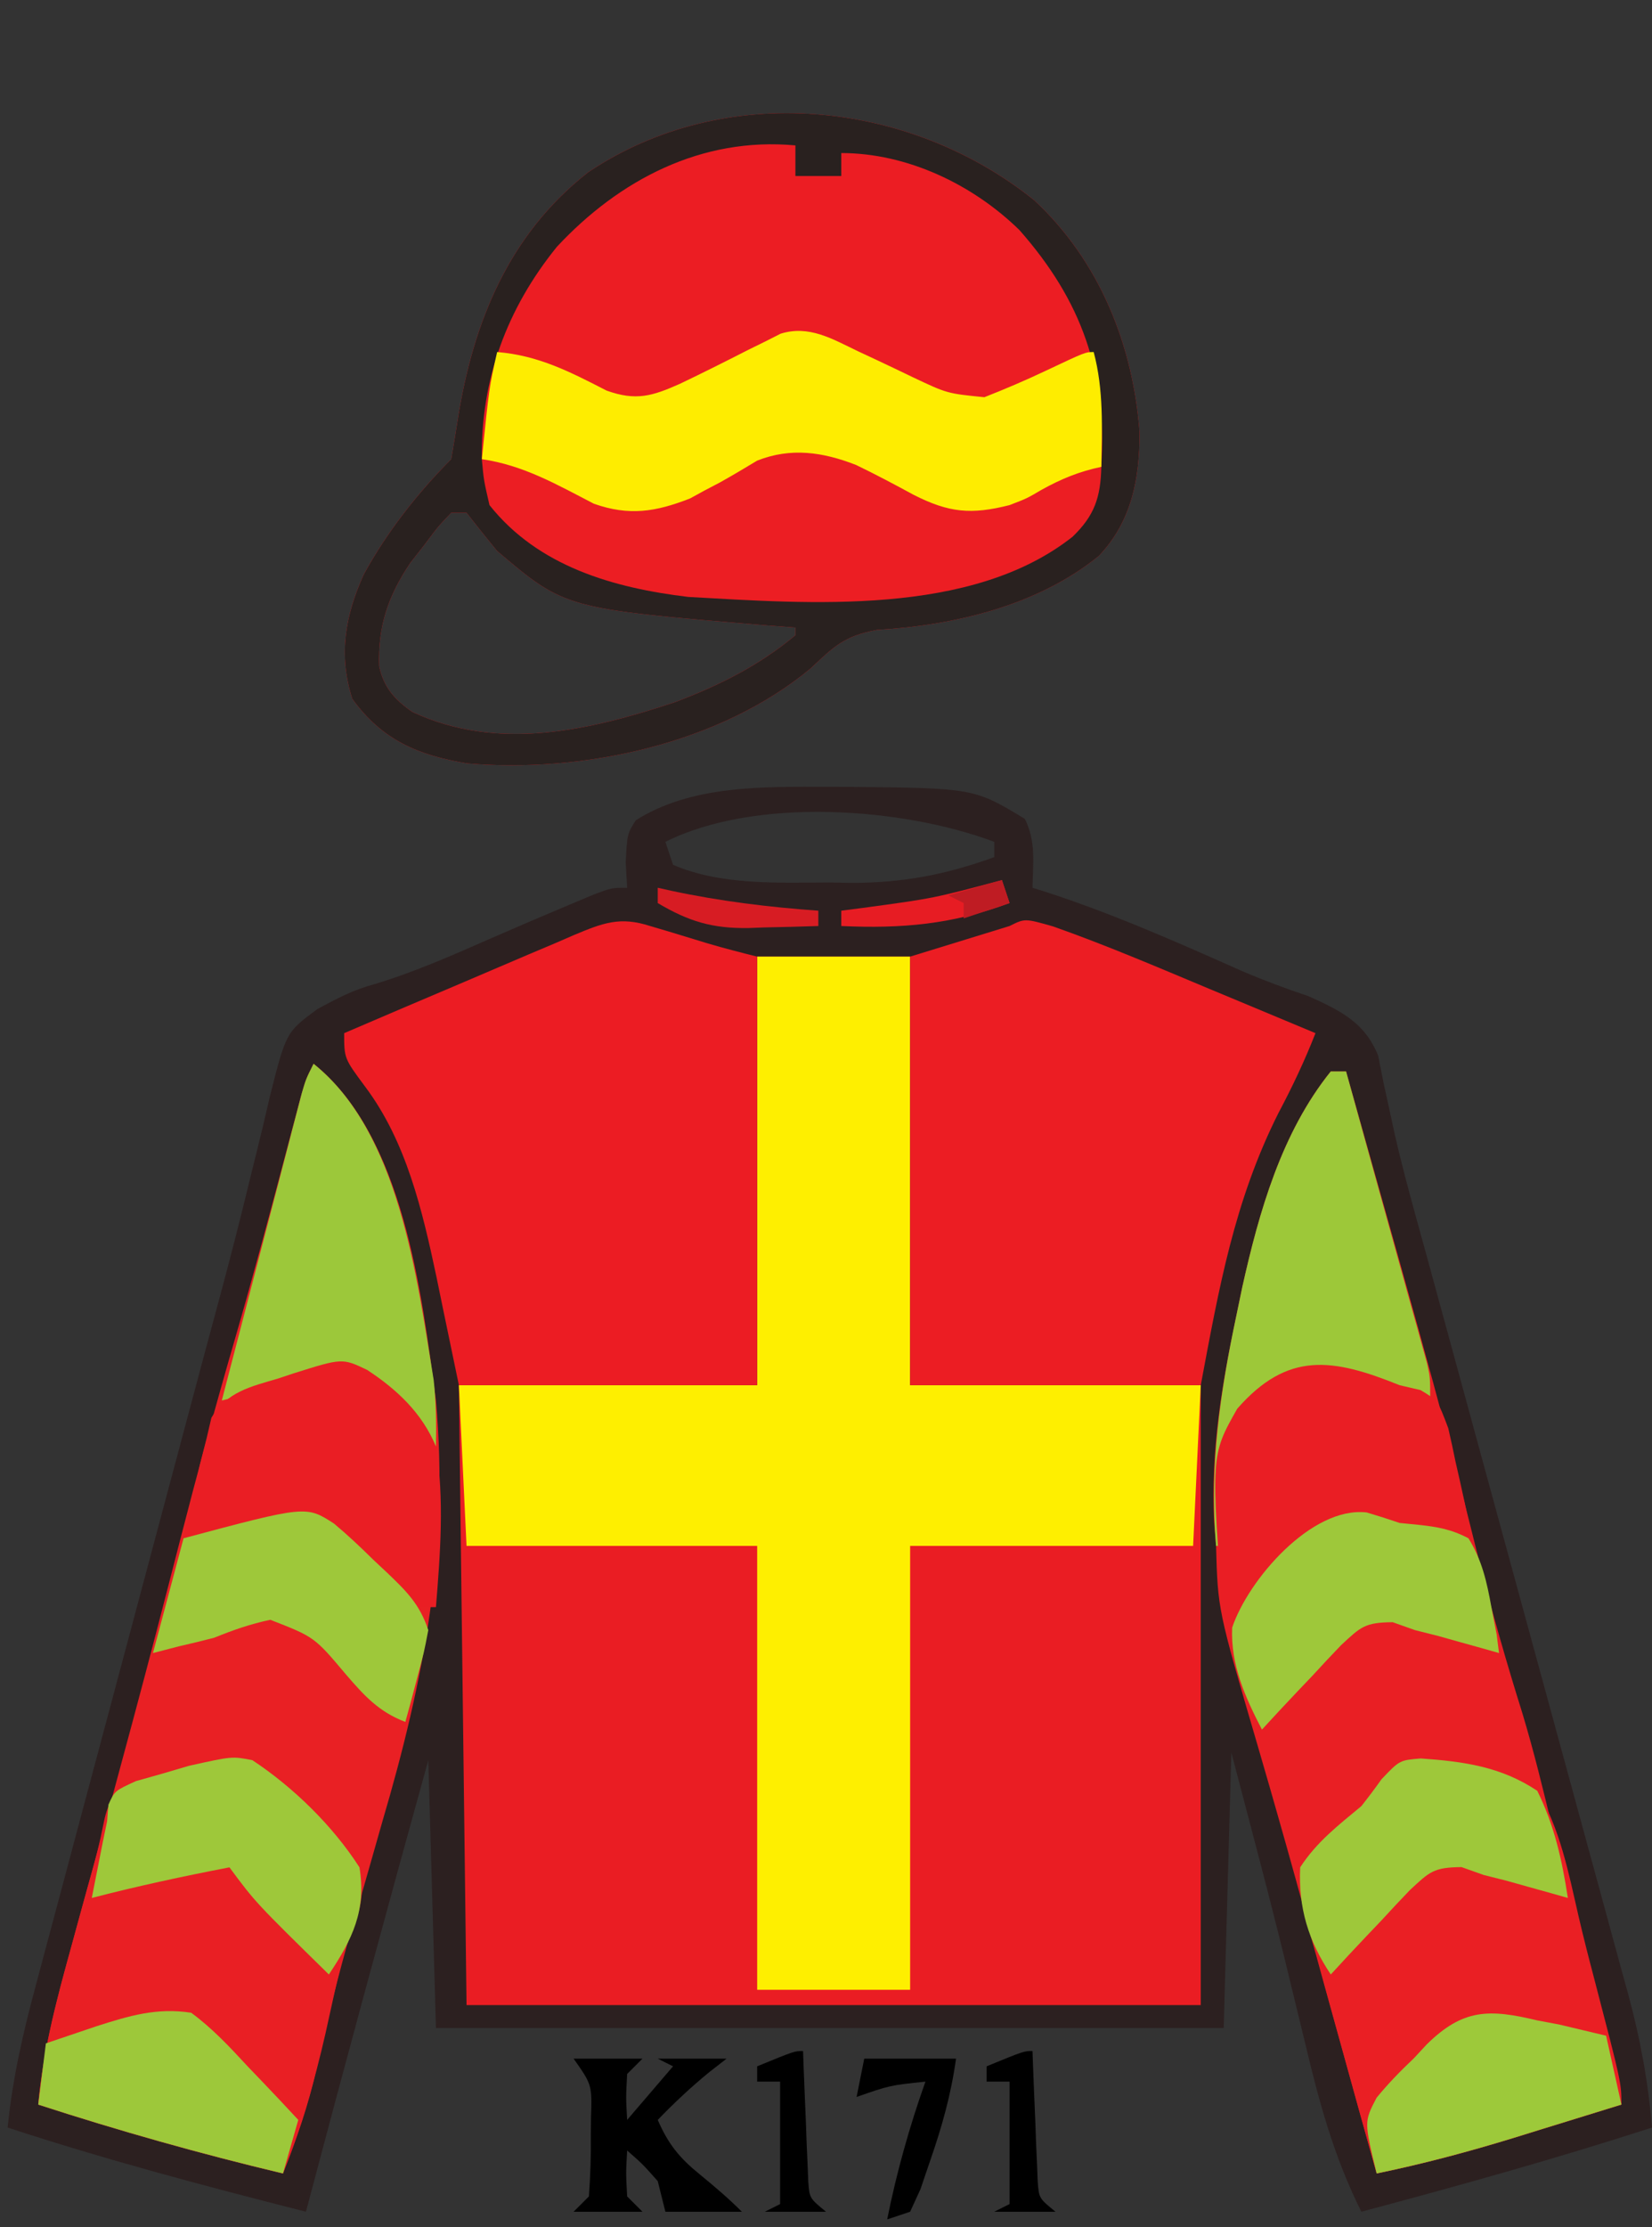
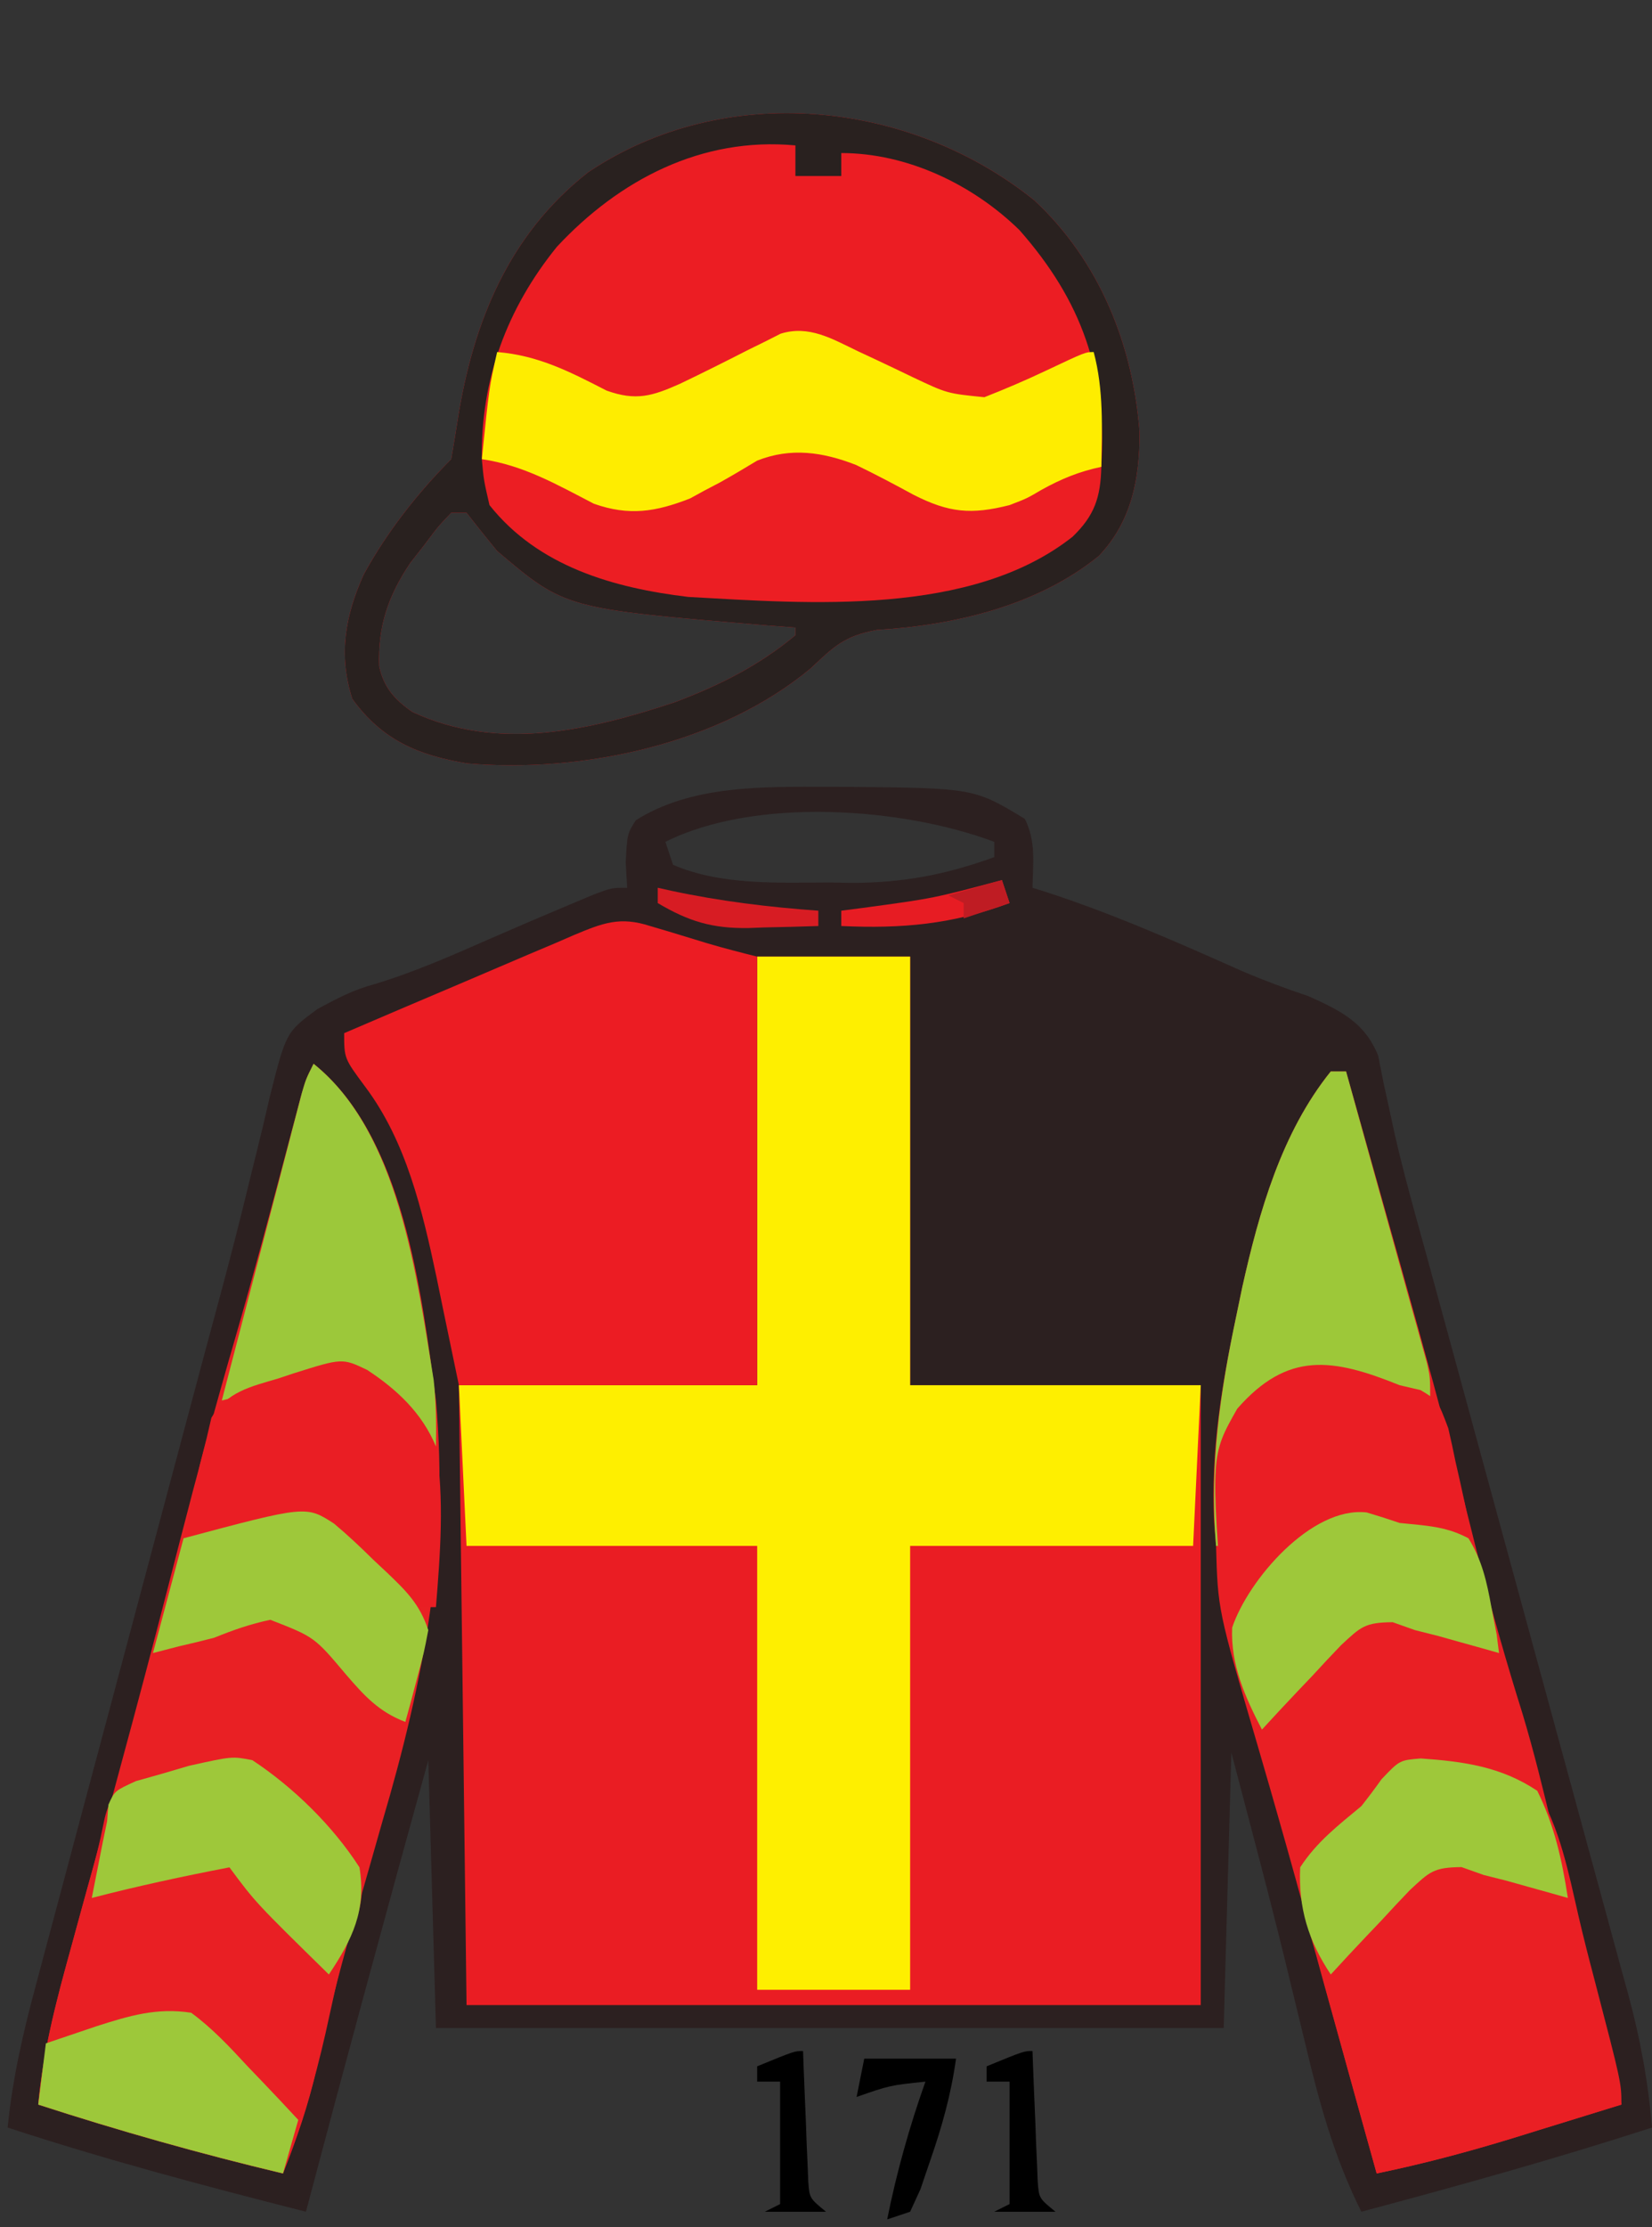
<svg xmlns="http://www.w3.org/2000/svg" version="1.1" width="216" height="291">
  <rect width="100%" height="100%" fill="#333333" stroke="none" />
  <path d="M0 0 C0.828 0.001 1.657 0.002 2.51 0.002 C19.094 0.167 19.094 0.167 25.75 4.188 C27.228 7.144 26.81 9.93 26.75 13.188 C27.281 13.355 27.813 13.522 28.361 13.694 C37.232 16.559 45.677 20.311 54.188 24.091 C57.036 25.31 59.914 26.375 62.849 27.363 C67.019 29.247 70.164 30.751 71.946 35.121 C72.182 36.316 72.418 37.511 72.661 38.742 C72.975 40.194 73.293 41.644 73.614 43.093 C73.789 43.901 73.964 44.709 74.144 45.541 C75.311 50.634 76.737 55.658 78.126 60.693 C78.77 63.049 79.413 65.405 80.056 67.76 C80.39 68.98 80.724 70.2 81.069 71.457 C82.126 75.321 83.18 79.185 84.233 83.05 C84.597 84.383 84.96 85.716 85.324 87.049 C85.505 87.715 85.687 88.382 85.874 89.068 C88.319 98.038 90.767 107.006 93.222 115.972 C94.89 122.062 96.552 128.153 98.21 134.246 C99.083 137.455 99.959 140.664 100.84 143.872 C101.821 147.442 102.792 151.015 103.762 154.588 C104.052 155.634 104.341 156.679 104.639 157.757 C106.212 163.588 107.25 169.166 107.75 175.188 C95.189 179.255 82.505 182.782 69.75 186.188 C66.169 179.05 64.208 171.81 62.375 164.062 C61.773 161.586 61.17 159.109 60.566 156.633 C60.266 155.394 59.966 154.156 59.657 152.88 C58.266 147.217 56.795 141.577 55.312 135.938 C54.467 132.72 53.621 129.502 52.75 126.188 C52.42 138.067 52.09 149.947 51.75 162.188 C17.76 162.188 -16.23 162.188 -51.25 162.188 C-51.745 144.863 -51.745 144.863 -52.25 127.188 C-57.694 146.826 -63.033 166.487 -68.25 186.188 C-81.366 182.859 -94.39 179.406 -107.25 175.188 C-106.615 168.816 -105.254 162.861 -103.585 156.686 C-103.178 155.152 -103.178 155.152 -102.762 153.587 C-101.865 150.216 -100.96 146.846 -100.055 143.477 C-99.422 141.107 -98.79 138.737 -98.159 136.366 C-96.493 130.118 -94.82 123.872 -93.146 117.625 C-91.468 111.361 -89.797 105.094 -88.125 98.828 C-86.231 91.734 -84.337 84.64 -82.439 77.547 C-82.149 76.461 -81.859 75.376 -81.56 74.258 C-80.986 72.118 -80.408 69.979 -79.828 67.84 C-78.307 62.228 -76.857 56.608 -75.497 50.954 C-75.203 49.768 -74.908 48.581 -74.605 47.359 C-74.042 45.09 -73.5 42.816 -72.982 40.537 C-70.847 32.07 -70.847 32.07 -66.762 29.048 C-64.212 27.669 -62.061 26.525 -59.285 25.785 C-53.98 24.185 -49.008 21.972 -43.939 19.748 C-40.494 18.24 -37.04 16.763 -33.57 15.312 C-32.593 14.903 -31.616 14.493 -30.61 14.07 C-28.25 13.188 -28.25 13.188 -26.25 13.188 C-26.312 12.094 -26.374 11.001 -26.438 9.875 C-26.25 6.188 -26.25 6.188 -25.125 4.375 C-17.808 -0.259 -8.388 -0.009 0 0 Z M-21.25 7.188 C-20.92 8.178 -20.59 9.168 -20.25 10.188 C-13.992 12.893 -6.492 12.522 0.188 12.5 C1.16 12.516 2.133 12.532 3.135 12.549 C9.815 12.553 15.473 11.462 21.75 9.188 C21.75 8.527 21.75 7.867 21.75 7.188 C9.717 2.675 -9.493 1.309 -21.25 7.188 Z " fill="#2C2020" transform="translate(108.25,102.812)" />
  <path d="M0 0 C6.6 0 13.2 0 20 0 C20 18.48 20 36.96 20 56 C32.54 56 45.08 56 58 56 C58 82.73 58 109.46 58 137 C26.32 137 -5.36 137 -38 137 C-38.33 110.27 -38.66 83.54 -39 56 C-26.13 56 -13.26 56 0 56 C0 37.52 0 19.04 0 0 Z " fill="#EA1D23" transform="translate(99,125)" />
  <path d="M0 0 C8.496 7.913 12.911 18.884 13.746 30.328 C13.756 36.372 12.719 41.947 8.406 46.473 C0.353 52.988 -10.465 55.515 -20.625 56.125 C-24.869 56.93 -26.186 58.26 -29.227 61.129 C-41.171 71.068 -59.066 74.857 -74.211 73.559 C-80.582 72.497 -85.301 70.516 -89.188 65.125 C-91.016 59.423 -90.138 54.289 -87.688 48.875 C-84.719 43.422 -80.64 38.202 -76.25 33.812 C-75.956 32.092 -75.666 30.37 -75.401 28.645 C-73.394 15.943 -68.747 4.464 -58.344 -3.68 C-40.558 -15.607 -16.404 -13.204 0 0 Z M-76.25 40.812 C-78 42.653 -78 42.653 -79.75 45 C-80.358 45.777 -80.967 46.555 -81.594 47.355 C-84.509 51.68 -85.868 55.685 -85.672 60.883 C-85.066 63.654 -83.637 65.247 -81.332 66.84 C-70.162 72.058 -58.158 69.27 -47 65.562 C-41.231 63.394 -35.999 60.783 -31.25 56.812 C-31.25 56.483 -31.25 56.153 -31.25 55.812 C-32.543 55.715 -33.836 55.617 -35.168 55.516 C-61.352 53.342 -61.352 53.342 -70.25 45.812 C-71.602 44.161 -72.94 42.497 -74.25 40.812 C-74.91 40.812 -75.57 40.812 -76.25 40.812 Z " fill="#EC1D23" transform="translate(135.25,26.188)" />
  <path d="M0 0 C6.6 0 13.2 0 20 0 C20 18.48 20 36.96 20 56 C32.54 56 45.08 56 58 56 C57.67 62.93 57.34 69.86 57 77 C44.79 77 32.58 77 20 77 C20 96.14 20 115.28 20 135 C13.4 135 6.8 135 0 135 C0 115.86 0 96.72 0 77 C-12.54 77 -25.08 77 -38 77 C-38.495 66.605 -38.495 66.605 -39 56 C-26.13 56 -13.26 56 0 56 C0 37.52 0 19.04 0 0 Z " fill="#FEEF00" transform="translate(99,125)" />
  <path d="M0 0 C11.738 9.39 14.129 29.861 16 44 C17.723 63.353 14.453 80.512 9 99 C8.445 100.943 7.891 102.887 7.34 104.832 C6.59 107.469 5.837 110.104 5.067 112.735 C3.272 118.883 1.727 125.062 0.38 131.323 C-0.674 136.094 -2.213 140.466 -4 145 C-14.818 142.425 -25.422 139.432 -36 136 C-35.358 129.138 -33.72 122.755 -31.875 116.125 C-31.237 113.793 -30.599 111.461 -29.961 109.129 C-29.634 107.943 -29.308 106.757 -28.972 105.536 C-27.464 100.049 -25.98 94.556 -24.5 89.062 C-24.212 87.998 -23.925 86.933 -23.629 85.836 C-21.511 77.967 -19.466 70.08 -17.438 62.188 C-15.178 53.406 -12.812 44.669 -10.28 35.962 C-7.816 27.46 -5.536 18.909 -3.271 10.351 C-2.99 9.293 -2.708 8.235 -2.418 7.145 C-2.168 6.199 -1.918 5.254 -1.661 4.281 C-1 2 -1 2 0 0 Z " fill="#E92024" transform="translate(41,139)" />
  <path d="M0 0 C0.66 0 1.32 0 2 0 C14.275 43.519 14.275 43.519 19.412 64.014 C21.098 70.7 22.987 77.277 25.049 83.856 C26.531 88.756 27.737 93.713 28.938 98.688 C30.959 106.934 33.08 115.135 35.439 123.292 C36.55 127.176 37.421 131.001 38 135 C34.356 136.131 30.709 137.254 27.062 138.375 C26.041 138.692 25.019 139.009 23.967 139.336 C18.013 141.162 12.099 142.741 6 144 C3.282 134.258 0.59 124.51 -2.062 114.75 C-3.697 108.74 -5.344 102.736 -7.062 96.75 C-7.369 95.677 -7.676 94.605 -7.992 93.5 C-8.537 91.608 -9.083 89.717 -9.638 87.828 C-14.77 70.323 -14.77 70.323 -15 62 C-15.085 60.953 -15.17 59.907 -15.258 58.828 C-15.71 49.503 -14.235 40.873 -12.312 31.75 C-12.069 30.578 -11.825 29.407 -11.574 28.2 C-9.376 18.348 -6.437 7.99 0 0 Z " fill="#E91F24" transform="translate(174,140)" />
  <path d="M0 0 C0.804 0.237 1.609 0.474 2.438 0.719 C4.146 1.24 5.854 1.76 7.562 2.281 C9.693 2.909 11.845 3.461 14 4 C14 22.48 14 40.96 14 60 C1.13 60 -11.74 60 -25 60 C-27.25 49.188 -27.25 49.188 -27.931 45.852 C-29.774 37.194 -31.853 28.196 -37.25 21 C-40 17.297 -40 17.297 -40 14 C-34.952 11.831 -29.899 9.677 -24.839 7.536 C-23.118 6.806 -21.4 6.072 -19.683 5.333 C-17.215 4.273 -14.741 3.227 -12.266 2.184 C-11.499 1.85 -10.732 1.517 -9.942 1.174 C-6.143 -0.41 -3.921 -1.276 0 0 Z " fill="#EC1C23" transform="translate(85,121)" />
-   <path d="M0 0 C6.902 2.43 13.632 5.313 20.379 8.137 C21.735 8.701 23.091 9.266 24.447 9.83 C27.738 11.2 31.028 12.573 34.316 13.949 C32.89 17.59 31.274 20.994 29.441 24.449 C23.698 35.908 21.702 47.224 19.316 59.949 C6.776 59.949 -5.764 59.949 -18.684 59.949 C-18.684 41.469 -18.684 22.989 -18.684 3.949 C-14.394 2.629 -10.104 1.309 -5.684 -0.051 C-3.684 -1.051 -3.684 -1.051 0 0 Z " fill="#EC1D23" transform="translate(137.684,121.051)" />
  <path d="M0 0 C8.496 7.913 12.911 18.884 13.746 30.328 C13.756 36.372 12.719 41.947 8.406 46.473 C0.353 52.988 -10.465 55.515 -20.625 56.125 C-24.869 56.93 -26.186 58.26 -29.227 61.129 C-41.171 71.068 -59.066 74.857 -74.211 73.559 C-80.582 72.497 -85.301 70.516 -89.188 65.125 C-91.016 59.423 -90.138 54.289 -87.688 48.875 C-84.719 43.422 -80.64 38.202 -76.25 33.812 C-75.956 32.092 -75.666 30.37 -75.401 28.645 C-73.394 15.943 -68.747 4.464 -58.344 -3.68 C-40.558 -15.607 -16.404 -13.204 0 0 Z M-62.438 6.062 C-68.992 14.153 -72.411 23.434 -72.25 33.812 C-69.409 35.195 -66.551 36.538 -63.688 37.875 C-62.888 38.265 -62.088 38.655 -61.264 39.057 C-56.166 41.408 -52.873 42.347 -47.25 40.812 C-45.05 40.009 -45.05 40.009 -43.188 38.938 C-42.18 38.41 -42.18 38.41 -41.152 37.871 C-39.498 36.95 -37.871 35.979 -36.25 35 C-31.845 33.256 -27.656 33.871 -23.308 35.572 C-20.767 36.798 -18.284 38.113 -15.807 39.461 C-11.175 41.818 -8.267 42.079 -3.25 40.812 C-0.983 39.975 -0.983 39.975 0.938 38.875 C1.57 38.536 2.203 38.197 2.855 37.848 C3.481 37.506 4.106 37.164 4.75 36.812 C6.081 36.141 7.414 35.473 8.75 34.812 C9.459 22.462 6.228 13.163 -1.961 3.871 C-8.081 -2.107 -16.648 -6.188 -25.25 -6.188 C-25.25 -5.197 -25.25 -4.207 -25.25 -3.188 C-27.23 -3.188 -29.21 -3.188 -31.25 -3.188 C-31.25 -4.508 -31.25 -5.827 -31.25 -7.188 C-43.521 -8.329 -54.285 -2.687 -62.438 6.062 Z M-76.25 40.812 C-78 42.653 -78 42.653 -79.75 45 C-80.358 45.777 -80.967 46.555 -81.594 47.355 C-84.509 51.68 -85.868 55.685 -85.672 60.883 C-85.066 63.654 -83.637 65.247 -81.332 66.84 C-70.162 72.058 -58.158 69.27 -47 65.562 C-41.231 63.394 -35.999 60.783 -31.25 56.812 C-31.25 56.483 -31.25 56.153 -31.25 55.812 C-32.543 55.715 -33.836 55.617 -35.168 55.516 C-61.352 53.342 -61.352 53.342 -70.25 45.812 C-71.602 44.161 -72.94 42.497 -74.25 40.812 C-74.91 40.812 -75.57 40.812 -76.25 40.812 Z " fill="#29211F" transform="translate(135.25,26.188)" />
  <path d="M0 0 C6.72 1.299 12.854 9.039 16.547 14.492 C17.562 18.677 16.041 21.549 14.547 25.492 C13.659 29.038 12.898 32.611 12.109 36.18 C10.664 42.495 8.951 48.472 6.547 54.492 C-4.272 51.917 -14.875 48.924 -25.453 45.492 C-24.803 38.231 -22.96 31.442 -21.016 24.43 C-20.703 23.284 -20.39 22.139 -20.068 20.959 C-19.467 18.76 -18.856 16.563 -18.234 14.369 C-17.771 12.663 -17.346 10.945 -17.007 9.211 C-16.625 7.336 -16.625 7.336 -15.453 4.492 C-12.59 2.934 -12.59 2.934 -9.141 2.055 C-8.01 1.747 -6.88 1.439 -5.715 1.121 C-3.809 0.754 -1.903 0.382 0 0 Z " fill="#E91F24" transform="translate(30.453,229.508)" />
  <path d="M0 0 C5.806 0.38 10.394 0.684 15.223 4.211 C18.198 9.118 19.318 14.937 20.59 20.472 C21.238 23.277 21.953 26.057 22.688 28.84 C26.223 42.38 26.223 42.38 26.223 45.211 C22.579 46.342 18.932 47.464 15.285 48.586 C14.264 48.903 13.242 49.22 12.189 49.547 C6.236 51.373 0.322 52.952 -5.777 54.211 C-7.213 49.097 -8.635 43.981 -10.045 38.86 C-10.534 37.092 -11.026 35.324 -11.521 33.558 C-12.241 30.987 -12.948 28.412 -13.652 25.836 C-13.879 25.034 -14.107 24.233 -14.341 23.407 C-15.362 19.626 -16.063 16.941 -14.777 13.211 C-13.324 11.5 -13.324 11.5 -11.527 9.836 C-9.154 7.598 -7.129 5.411 -5.215 2.773 C-2.777 0.211 -2.777 0.211 0 0 Z " fill="#EA1F24" transform="translate(185.777,229.789)" />
  <path d="M0 0 C0.777 0.362 1.553 0.724 2.354 1.098 C3.974 1.861 5.592 2.631 7.205 3.41 C11.697 5.536 11.697 5.536 16.555 6.02 C19.284 4.946 21.947 3.812 24.598 2.555 C29.763 0.117 29.763 0.117 30.848 0.117 C32.171 5.078 31.937 10.028 31.848 15.117 C29.481 16.325 27.107 17.508 24.723 18.68 C24.058 19.022 23.392 19.364 22.707 19.717 C18.329 21.841 15.673 22.619 10.848 21.117 C7.392 19.737 4.042 18.151 0.682 16.557 C-3.042 14.849 -5.967 13.511 -10.152 14.117 C-12.1 14.809 -12.1 14.809 -13.902 15.867 C-14.586 16.227 -15.269 16.586 -15.973 16.957 C-16.692 17.34 -17.411 17.723 -18.152 18.117 C-19.683 18.909 -21.225 19.68 -22.777 20.43 C-23.471 20.776 -24.164 21.123 -24.879 21.48 C-30.745 23.123 -36.282 19.95 -41.527 17.555 C-42.263 17.225 -42.999 16.896 -43.758 16.557 C-45.559 15.75 -47.356 14.934 -49.152 14.117 C-48.189 4.707 -48.189 4.707 -47.152 0.117 C-41.747 0.555 -37.584 2.718 -32.836 5.156 C-29.005 6.528 -26.892 5.894 -23.232 4.259 C-20.232 2.826 -17.263 1.336 -14.303 -0.176 C-13.571 -0.535 -12.84 -0.895 -12.086 -1.266 C-11.427 -1.6 -10.767 -1.934 -10.088 -2.278 C-6.377 -3.438 -3.346 -1.604 0 0 Z " fill="#FEED00" transform="translate(112.152,45.883)" />
  <path d="M0 0 C2.541 1.226 5.024 2.541 7.501 3.889 C12.132 6.245 15.042 6.512 20.058 5.24 C22.326 4.368 22.326 4.368 24.246 3.24 C26.844 1.801 29.146 0.86 32.058 0.24 C31.962 4.259 31.154 6.611 28.308 9.365 C15.065 19.834 -6.201 18.111 -21.942 17.24 C-31.716 16.07 -41.569 13.266 -47.942 5.24 C-48.692 1.99 -48.692 1.99 -48.942 -0.76 C-43.497 0.03 -39.131 2.555 -34.293 5.061 C-29.678 6.685 -26.232 6.134 -21.719 4.373 C-20.809 3.874 -20.809 3.874 -19.879 3.365 C-19.208 3.014 -18.536 2.662 -17.844 2.299 C-16.189 1.378 -14.563 0.407 -12.942 -0.572 C-8.537 -2.316 -4.348 -1.701 0 0 Z " fill="#EC1E23" transform="translate(111.942,60.76)" />
  <path d="M0 0 C11.237 8.99 13.503 27.946 15.703 41.316 C16.025 44.23 16.052 47.071 16 50 C12.129 46.921 8.971 43.999 6 40 C4.499 40.289 3 40.581 1.5 40.875 C0.247 41.119 0.247 41.119 -1.031 41.367 C-3.433 41.879 -5.805 42.44 -8.186 43.04 C-9.444 43.356 -10.703 43.673 -12 44 C-10.455 38.054 -8.906 32.11 -7.355 26.166 C-6.828 24.142 -6.301 22.119 -5.775 20.095 C-5.02 17.191 -4.262 14.287 -3.504 11.383 C-3.268 10.474 -3.033 9.566 -2.79 8.63 C-2.57 7.789 -2.35 6.949 -2.123 6.083 C-1.93 5.341 -1.737 4.599 -1.538 3.835 C-1 2 -1 2 0 0 Z " fill="#9CC83A" transform="translate(41,139)" />
  <path d="M0 0 C0.66 0 1.32 0 2 0 C3.571 5.64 5.138 11.282 6.7 16.925 C7.232 18.845 7.765 20.765 8.3 22.684 C9.068 25.441 9.832 28.199 10.594 30.957 C10.955 32.246 10.955 32.246 11.323 33.561 C11.543 34.362 11.763 35.163 11.99 35.988 C12.186 36.691 12.381 37.395 12.582 38.121 C13 40 13 40 13 43 C12.276 42.795 11.551 42.59 10.805 42.379 C9.838 42.109 8.871 41.84 7.875 41.562 C6.924 41.296 5.972 41.029 4.992 40.754 C4.005 40.505 3.017 40.256 2 40 C0.988 39.729 -0.024 39.459 -1.066 39.18 C-4.048 38.736 -4.048 38.736 -6.52 40.379 C-11.584 45.202 -13.573 48.475 -14.062 55.562 C-14.083 57.708 -14.076 59.855 -14 62 C-14.33 62 -14.66 62 -15 62 C-15.877 51.545 -14.488 41.984 -12.312 31.75 C-12.069 30.579 -11.825 29.408 -11.574 28.202 C-9.378 18.349 -6.437 7.991 0 0 Z " fill="#9DC839" transform="translate(174,140)" />
  <path d="M0 0 C3.919 2.57 7.176 5.633 9 10 C10.118 16.924 9.562 24.039 9 31 C6 31 6 31 4.352 29.609 C3.782 28.996 3.212 28.382 2.625 27.75 C1.695 26.799 1.695 26.799 0.746 25.828 C-0.62 24.398 -1.969 22.952 -3.312 21.5 C-7.552 19.134 -11.352 20.227 -16 21 C-17.541 21.194 -19.083 21.382 -20.625 21.562 C-21.739 21.707 -22.852 21.851 -24 22 C-23.547 19.936 -23.087 17.874 -22.625 15.812 C-22.37 14.664 -22.115 13.515 -21.852 12.332 C-21.571 11.232 -21.29 10.133 -21 9 C-20.789 8.094 -20.577 7.188 -20.359 6.254 C-18.303 2.845 -15.256 2.198 -11.625 1.125 C-10.616 0.789 -10.616 0.789 -9.586 0.445 C-3.252 -1.549 -3.252 -1.549 0 0 Z " fill="#EA1E24" transform="translate(48,179)" />
  <path d="M0 0 C0.905 0.211 1.81 0.423 2.742 0.641 C5 2 5 2 6.363 5.625 C6.701 7.078 7.017 8.537 7.312 10 C7.481 10.737 7.649 11.475 7.822 12.234 C9 17.503 9 17.503 9 20 C0 19 0 19 -2.079 18.515 C-6.664 17.595 -6.664 17.595 -10.926 19.138 C-12.76 20.812 -14.382 22.555 -16 24.438 C-17.124 25.667 -18.249 26.894 -19.375 28.121 C-20.241 29.071 -21.108 30.021 -22 31 C-22.33 31 -22.66 31 -23 31 C-24.694 9.182 -24.694 9.182 -21.23 3.074 C-14.626 -4.47 -8.734 -3.526 0 0 Z " fill="#EA1E24" transform="translate(183,181)" />
  <path d="M0 0 C1.801 1.503 3.472 3.081 5.14 4.73 C5.724 5.277 6.309 5.824 6.911 6.388 C9.47 8.835 11.193 10.514 12.327 13.917 C11.769 16.835 11.769 16.835 10.89 20.105 C10.458 21.735 10.458 21.735 10.019 23.398 C9.79 24.229 9.562 25.061 9.327 25.917 C5.857 24.594 3.967 22.505 1.573 19.727 C-2.565 14.815 -2.565 14.815 -8.333 12.57 C-10.929 13.119 -13.217 13.918 -15.673 14.917 C-17.209 15.315 -18.751 15.692 -20.298 16.042 C-21.412 16.331 -22.525 16.62 -23.673 16.917 C-22.353 11.967 -21.033 7.017 -19.673 1.917 C-3.643 -2.357 -3.643 -2.357 0 0 Z " fill="#9EC83A" transform="translate(43.673,199.083)" />
  <path d="M0 0 C1.447 0.427 2.885 0.886 4.312 1.375 C5.525 1.495 5.525 1.495 6.762 1.617 C9.267 1.883 11.077 2.206 13.312 3.375 C15.086 6.227 15.724 9.093 16.312 12.375 C16.653 14.138 16.653 14.138 17 15.938 C17.155 17.144 17.155 17.144 17.312 18.375 C16.588 18.17 15.864 17.965 15.117 17.754 C14.15 17.484 13.184 17.215 12.188 16.938 C11.236 16.671 10.285 16.404 9.305 16.129 C7.824 15.756 7.824 15.756 6.312 15.375 C5.353 15.035 4.394 14.694 3.406 14.344 C-0.247 14.381 -0.741 14.933 -3.336 17.34 C-4.596 18.647 -5.838 19.972 -7.062 21.312 C-7.703 21.985 -8.344 22.657 -9.004 23.35 C-10.582 25.01 -12.141 26.685 -13.688 28.375 C-15.877 24.152 -17.802 19.901 -17.582 15.051 C-15.503 8.831 -7.221 -0.818 0 0 Z " fill="#9EC83A" transform="translate(178.688,197.625)" />
  <path d="M0 0 C5.363 3.539 10.528 8.589 14 14 C14.921 19.631 13.079 23.382 10 28 C0.405 18.59 0.405 18.59 -3 14 C-9.051 15.166 -15.035 16.453 -21 18 C-20.689 16.416 -20.376 14.833 -20.062 13.25 C-19.801 11.927 -19.801 11.927 -19.535 10.578 C-19.359 9.727 -19.182 8.877 -19 8 C-18.942 7.278 -18.884 6.556 -18.824 5.812 C-18 4 -18 4 -15.234 2.734 C-14.085 2.41 -12.935 2.085 -11.75 1.75 C-10.041 1.247 -10.041 1.247 -8.297 0.734 C-2.646 -0.524 -2.646 -0.524 0 0 Z " fill="#9EC83A" transform="translate(33,230)" />
  <path d="M0 0 C5.591 0.392 10.498 1.065 15.234 4.227 C17.485 8.801 18.451 13.177 19.234 18.227 C18.51 18.022 17.785 17.817 17.039 17.605 C16.072 17.336 15.105 17.067 14.109 16.789 C13.158 16.522 12.207 16.255 11.227 15.98 C9.745 15.607 9.745 15.607 8.234 15.227 C7.275 14.886 6.316 14.546 5.328 14.195 C1.675 14.232 1.181 14.784 -1.414 17.191 C-2.674 18.498 -3.916 19.823 -5.141 21.164 C-5.781 21.836 -6.422 22.509 -7.082 23.201 C-8.66 24.862 -10.22 26.536 -11.766 28.227 C-14.694 23.835 -16.02 19.538 -15.766 14.227 C-13.619 10.908 -10.783 8.731 -7.766 6.227 C-6.862 5.082 -5.982 3.918 -5.141 2.727 C-2.766 0.227 -2.766 0.227 0 0 Z " fill="#9EC83A" transform="translate(185.766,229.773)" />
  <path d="M0 0 C2.774 2.038 5.043 4.478 7.375 7 C8.016 7.668 8.656 8.335 9.316 9.023 C10.892 10.67 12.452 12.328 14 14 C13.34 16.31 12.68 18.62 12 21 C1.182 18.425 -9.422 15.432 -20 12 C-19.67 9.36 -19.34 6.72 -19 4 C-17.584 3.519 -16.167 3.04 -14.75 2.562 C-13.961 2.296 -13.172 2.029 -12.359 1.754 C-8.11 0.396 -4.486 -0.699 0 0 Z " fill="#9DC83A" transform="translate(25,263)" />
-   <path d="M0 0 C0.94 0.177 1.879 0.353 2.848 0.535 C4.898 1.023 6.949 1.512 9 2 C9.66 4.97 10.32 7.94 11 11 C7.356 12.131 3.709 13.254 0.062 14.375 C-1.47 14.851 -1.47 14.851 -3.033 15.336 C-8.987 17.162 -14.901 18.741 -21 20 C-22.648 13.238 -22.648 13.238 -21.009 10.105 C-19.487 8.237 -17.873 6.595 -16.125 4.938 C-15.576 4.345 -15.027 3.753 -14.461 3.143 C-9.712 -1.535 -6.298 -1.513 0 0 Z " fill="#9DC93A" transform="translate(201,264)" />
-   <path d="M0 0 C2.97 0 5.94 0 9 0 C8.34 0.66 7.68 1.32 7 2 C6.833 5.083 6.833 5.083 7 8 C8.98 5.69 10.96 3.38 13 1 C12.34 0.67 11.68 0.34 11 0 C13.97 0 16.94 0 20 0 C19.258 0.578 18.515 1.155 17.75 1.75 C15.339 3.723 13.16 5.76 11 8 C12.365 11.153 13.838 12.97 16.5 15.125 C18.43 16.703 20.235 18.235 22 20 C18.7 20 15.4 20 12 20 C11.67 18.68 11.34 17.36 11 16 C9.021 13.77 9.021 13.77 7 12 C6.833 14.917 6.833 14.917 7 18 C7.66 18.66 8.32 19.32 9 20 C6.03 20 3.06 20 0 20 C0.66 19.34 1.32 18.68 2 18 C2.199 15.291 2.278 12.707 2.25 10 C2.258 9.263 2.265 8.525 2.273 7.766 C2.41 3.416 2.41 3.416 0 0 Z " fill="#000000" transform="translate(75,269)" />
  <path d="M0 0 C3.96 0 7.92 0 12 0 C11.357 4.654 10.17 8.878 8.625 13.312 C8.205 14.546 7.785 15.78 7.352 17.051 C6.906 18.024 6.46 18.997 6 20 C5.01 20.33 4.02 20.66 3 21 C4.24 14.828 5.896 8.933 8 3 C3.354 3.485 3.354 3.485 -1 5 C-0.67 3.35 -0.34 1.7 0 0 Z " fill="#000000" transform="translate(113,269)" />
  <path d="M0 0 C0.02 0.565 0.04 1.13 0.06 1.712 C0.155 4.267 0.265 6.821 0.375 9.375 C0.406 10.264 0.437 11.154 0.469 12.07 C0.507 12.921 0.546 13.772 0.586 14.648 C0.617 15.434 0.649 16.219 0.681 17.029 C0.84 19.23 0.84 19.23 3 21 C0.36 21 -2.28 21 -5 21 C-4.34 20.67 -3.68 20.34 -3 20 C-3 14.72 -3 9.44 -3 4 C-3.99 4 -4.98 4 -6 4 C-6 3.34 -6 2.68 -6 2 C-1.125 0 -1.125 0 0 0 Z " fill="#000000" transform="translate(135,268)" />
  <path d="M0 0 C0.02 0.565 0.04 1.13 0.06 1.712 C0.155 4.267 0.265 6.821 0.375 9.375 C0.406 10.264 0.437 11.154 0.469 12.07 C0.507 12.921 0.546 13.772 0.586 14.648 C0.617 15.434 0.649 16.219 0.681 17.029 C0.84 19.23 0.84 19.23 3 21 C0.36 21 -2.28 21 -5 21 C-4.34 20.67 -3.68 20.34 -3 20 C-3 14.72 -3 9.44 -3 4 C-3.99 4 -4.98 4 -6 4 C-6 3.34 -6 2.68 -6 2 C-1.125 0 -1.125 0 0 0 Z " fill="#000000" transform="translate(105,268)" />
  <path d="M0 0 C0.33 0.99 0.66 1.98 1 3 C-6.465 5.775 -13.067 6.368 -21 6 C-21 5.34 -21 4.68 -21 4 C-20.071 3.879 -19.141 3.758 -18.184 3.633 C-8.964 2.388 -8.964 2.388 0 0 Z " fill="#E71C23" transform="translate(131,115)" />
  <path d="M0 0 C0.594 0.133 1.189 0.266 1.801 0.402 C8.185 1.763 14.492 2.53 21 3 C21 3.66 21 4.32 21 5 C18.624 5.082 16.251 5.141 13.875 5.188 C13.21 5.213 12.545 5.238 11.859 5.264 C7.131 5.333 4.049 4.403 0 2 C0 1.34 0 0.68 0 0 Z " fill="#D71C23" transform="translate(86,116)" />
  <path d="M0 0 C0.33 0.99 0.66 1.98 1 3 C-0.98 3.66 -2.96 4.32 -5 5 C-5 4.34 -5 3.68 -5 3 C-5.66 2.67 -6.32 2.34 -7 2 C-4.69 1.34 -2.38 0.68 0 0 Z " fill="#BF1C23" transform="translate(131,115)" />
</svg>